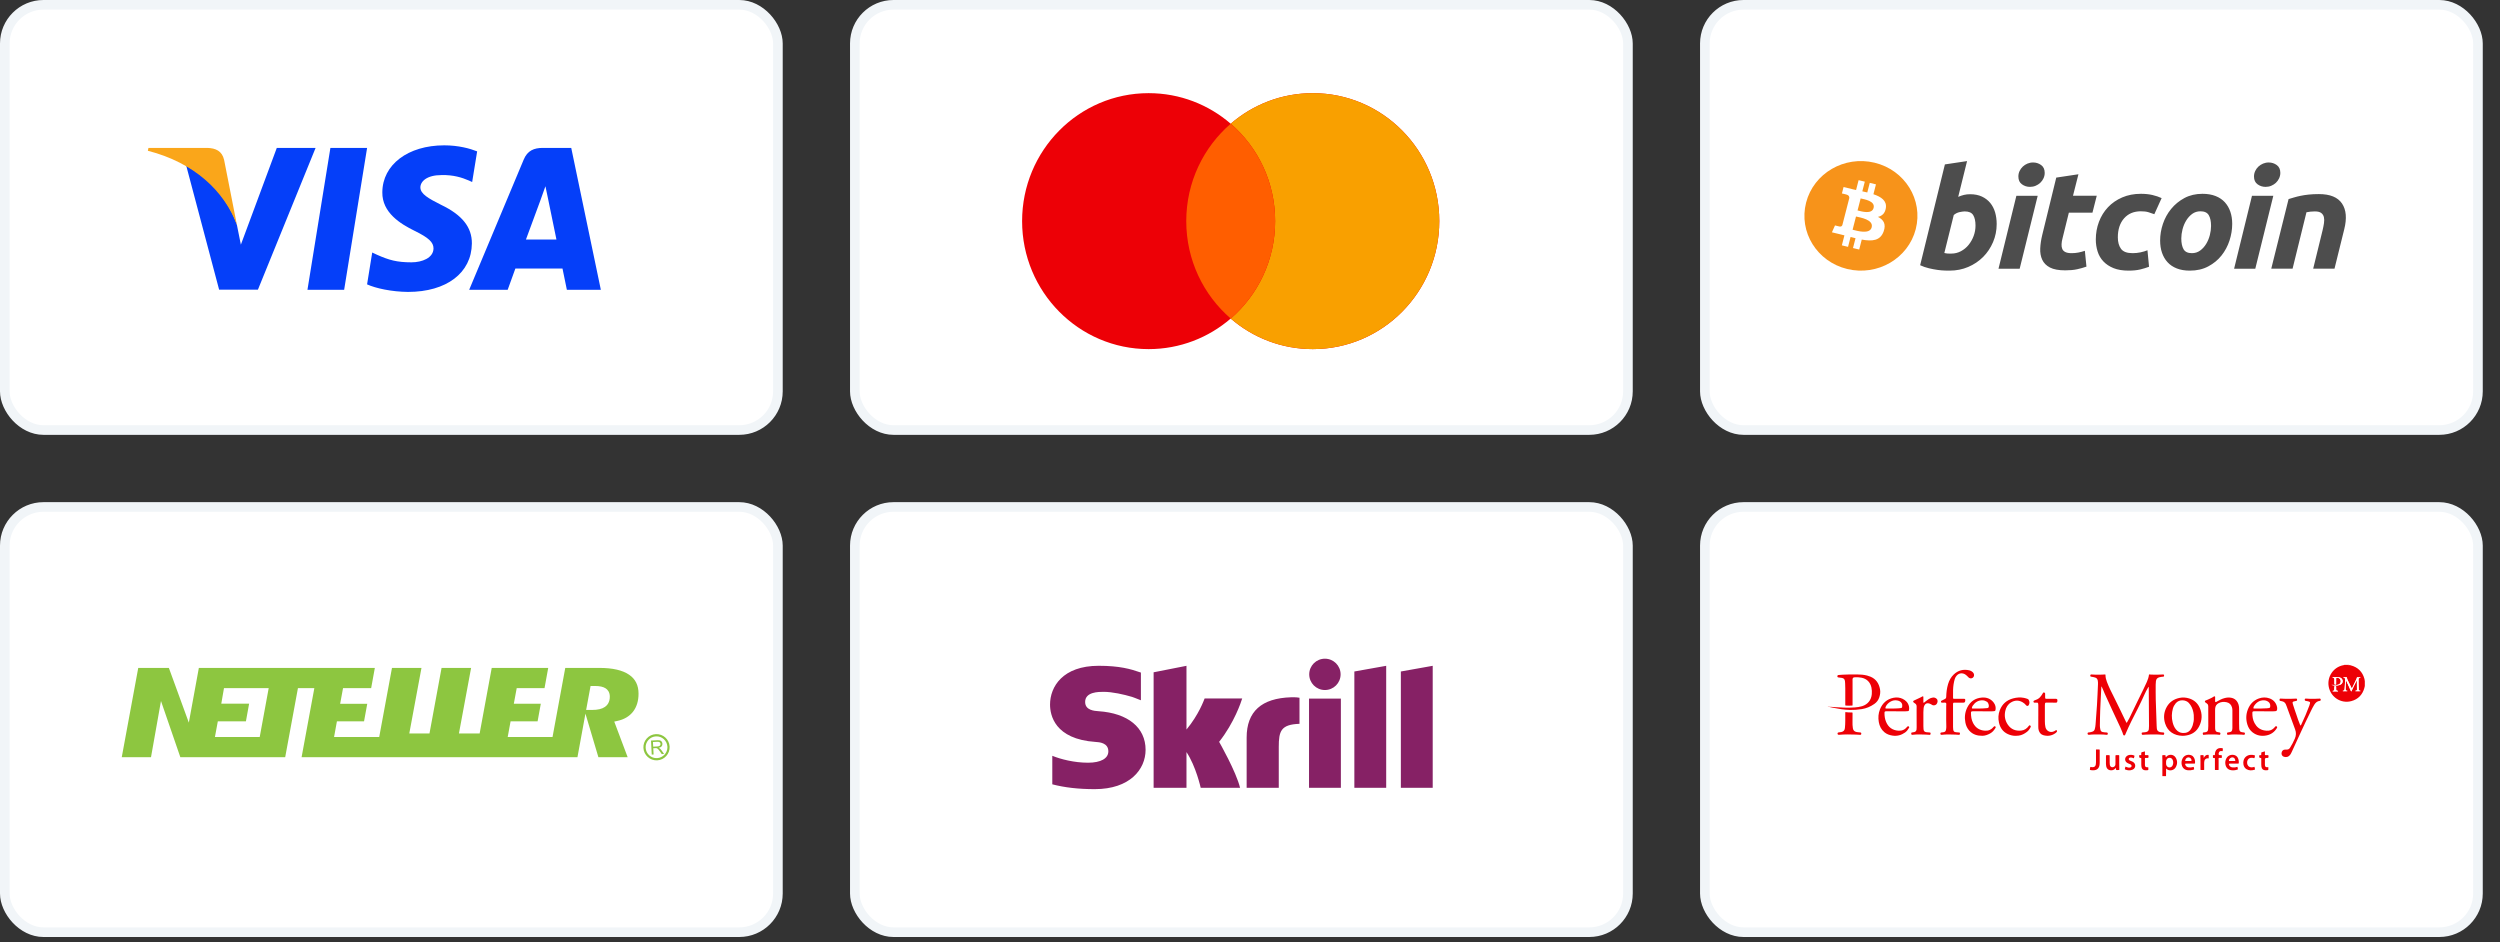
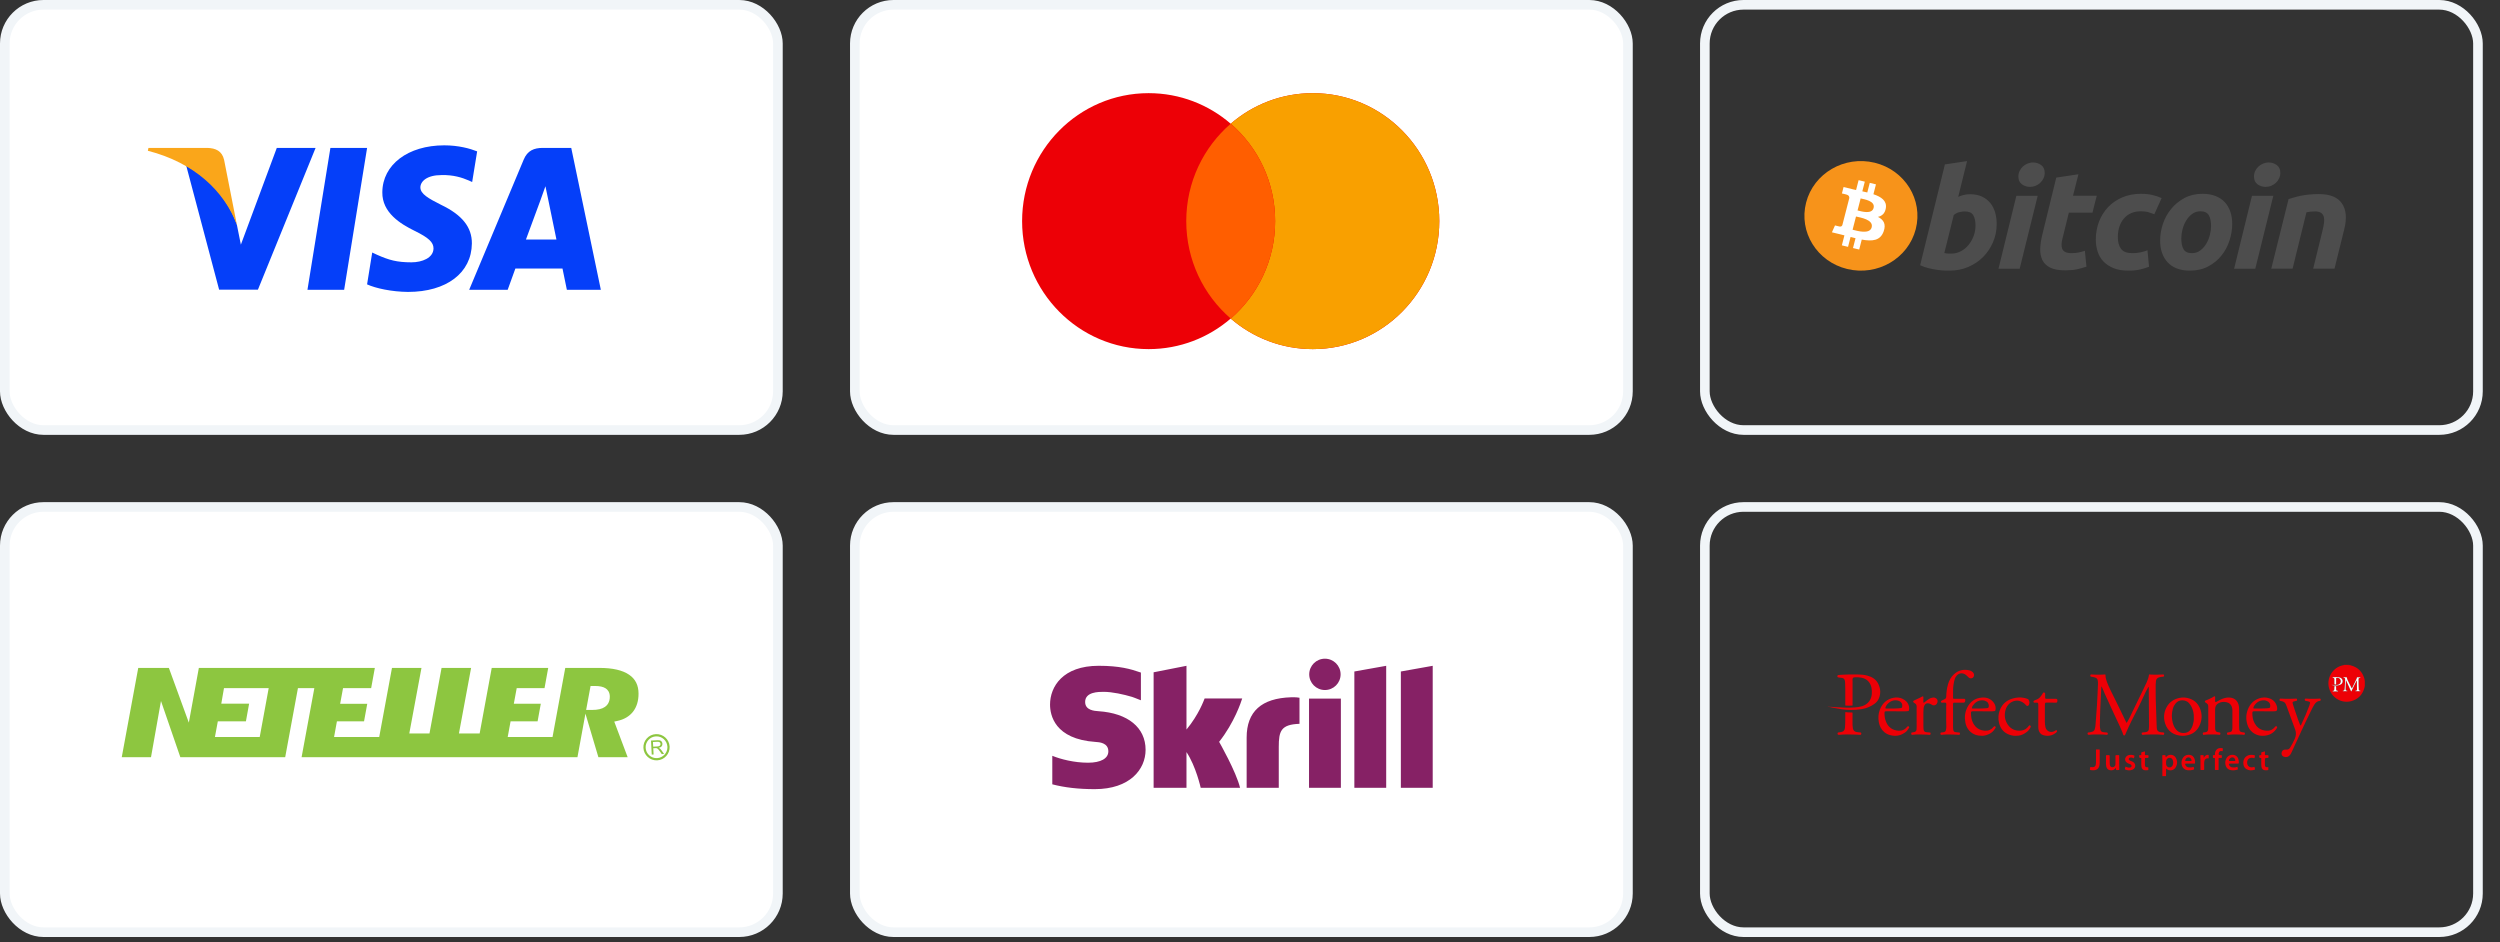
<svg xmlns="http://www.w3.org/2000/svg" width="260" height="98" viewBox="0 0 260 98" fill="none">
  <rect x="0" y="0" width="260" height="98" fill="#333333" stroke="none" />
  <rect x="0.5" y="0.5" width="80.403" height="44.224" rx="4.022" fill="white" />
  <rect x="0.5" y="0.5" width="80.403" height="44.224" rx="4.022" stroke="#F1F5F8" />
  <path d="M35.791 30.14H31.975L34.362 15.382H38.178L35.791 30.14Z" fill="#053FF9" />
  <path d="M49.624 15.743C48.871 15.444 47.677 15.115 46.201 15.115C42.432 15.115 39.779 17.124 39.762 19.997C39.731 22.117 41.662 23.294 43.107 24.001C44.583 24.723 45.085 25.194 45.085 25.838C45.07 26.827 43.892 27.282 42.793 27.282C41.27 27.282 40.453 27.047 39.213 26.497L38.71 26.262L38.176 29.574C39.071 29.982 40.72 30.344 42.432 30.36C46.437 30.36 49.044 28.381 49.075 25.32C49.09 23.64 48.07 22.353 45.871 21.301C44.536 20.625 43.719 20.17 43.719 19.479C43.735 18.851 44.41 18.208 45.917 18.208C47.158 18.176 48.069 18.474 48.76 18.773L49.105 18.93L49.624 15.743Z" fill="#053FF9" />
  <path d="M54.698 24.912C55.012 24.064 56.222 20.783 56.222 20.783C56.206 20.814 56.535 19.919 56.724 19.37L56.991 20.641C56.991 20.641 57.713 24.174 57.87 24.912C57.274 24.912 55.452 24.912 54.698 24.912ZM59.409 15.382H56.457C55.547 15.382 54.855 15.649 54.462 16.607L48.794 30.14H52.798C52.798 30.14 53.457 28.318 53.599 27.926C54.038 27.926 57.934 27.926 58.499 27.926C58.608 28.444 58.954 30.14 58.954 30.14H62.488L59.409 15.382Z" fill="#053FF9" />
  <path d="M28.787 15.382L25.05 25.445L24.641 23.404C23.95 21.049 21.783 18.491 19.365 17.219L22.788 30.124H26.824L32.822 15.382H28.787Z" fill="#053FF9" />
  <path d="M21.579 15.382H15.439L15.376 15.68C20.166 16.905 23.338 19.858 24.641 23.406L23.306 16.623C23.086 15.68 22.411 15.413 21.579 15.382Z" fill="#FAA61A" />
  <rect x="88.903" y="0.5" width="80.403" height="44.224" rx="4.022" fill="white" />
  <rect x="88.903" y="0.5" width="80.403" height="44.224" rx="4.022" stroke="#F1F5F8" />
  <path fill-rule="evenodd" clip-rule="evenodd" d="M136.529 36.308C143.797 36.308 149.688 30.349 149.688 22.998C149.688 15.647 143.797 9.688 136.529 9.688C133.272 9.688 130.292 10.884 127.994 12.867C125.696 10.884 122.715 9.688 119.458 9.688C112.191 9.688 106.299 15.647 106.299 22.998C106.299 30.349 112.191 36.308 119.458 36.308C122.715 36.308 125.696 35.111 127.994 33.129C130.292 35.111 133.272 36.308 136.529 36.308Z" fill="#ED0006" />
  <path fill-rule="evenodd" clip-rule="evenodd" d="M127.994 33.129C130.823 30.687 132.617 27.054 132.617 22.998C132.617 18.941 130.823 15.308 127.994 12.867C130.292 10.884 133.272 9.687 136.529 9.687C143.797 9.687 149.688 15.647 149.688 22.998C149.688 30.349 143.797 36.308 136.529 36.308C133.272 36.308 130.292 35.111 127.994 33.129Z" fill="#F9A000" />
  <path fill-rule="evenodd" clip-rule="evenodd" d="M127.994 33.128C130.823 30.687 132.617 27.054 132.617 22.998C132.617 18.941 130.823 15.309 127.994 12.867C125.165 15.309 123.371 18.941 123.371 22.998C123.371 27.054 125.165 30.687 127.994 33.128Z" fill="#FF5E00" />
-   <rect x="177.305" y="0.5" width="80.403" height="44.224" rx="4.022" fill="white" />
  <rect x="177.305" y="0.5" width="80.403" height="44.224" rx="4.022" stroke="#F1F5F8" />
  <path d="M199.239 23.828C198.454 26.881 195.264 28.738 192.114 27.977C188.966 27.216 187.049 24.124 187.835 21.071C188.619 18.018 191.809 16.16 194.958 16.922C198.108 17.683 200.024 20.775 199.239 23.828H199.239Z" fill="#F7931A" />
  <path d="M196.129 21.637C196.246 20.879 195.65 20.472 194.836 20.2L195.1 19.173L194.455 19.017L194.198 20.017C194.026 19.976 193.854 19.937 193.681 19.899L193.94 18.892L193.295 18.737L193.031 19.763C192.891 19.732 192.753 19.702 192.619 19.669L192.62 19.666L191.73 19.451L191.559 20.119C191.559 20.119 192.037 20.225 192.027 20.232C192.289 20.295 192.336 20.462 192.328 20.595L192.027 21.765C192.045 21.77 192.068 21.776 192.094 21.786L192.026 21.77L191.604 23.409C191.572 23.486 191.491 23.601 191.308 23.557C191.315 23.567 190.84 23.444 190.84 23.444L190.519 24.16L191.359 24.363C191.515 24.401 191.668 24.44 191.819 24.478L191.552 25.517L192.196 25.672L192.46 24.644C192.636 24.691 192.807 24.733 192.974 24.774L192.711 25.797L193.356 25.953L193.623 24.916C194.723 25.117 195.55 25.036 195.898 24.072C196.178 23.296 195.884 22.848 195.305 22.556C195.727 22.461 196.044 22.193 196.129 21.637ZM194.655 23.64C194.455 24.417 193.107 23.997 192.67 23.892L193.024 22.516C193.461 22.622 194.863 22.831 194.655 23.64ZM194.854 21.627C194.672 22.332 193.55 21.974 193.186 21.886L193.507 20.637C193.871 20.726 195.044 20.89 194.854 21.626V21.627Z" fill="white" />
  <path d="M204.887 20.199C205.364 20.199 205.776 20.282 206.122 20.444C206.47 20.608 206.757 20.829 206.987 21.108C207.214 21.387 207.383 21.714 207.492 22.088C207.6 22.464 207.655 22.868 207.655 23.299C207.655 23.964 207.529 24.59 207.276 25.182C207.022 25.774 206.679 26.288 206.242 26.726C205.805 27.163 205.289 27.508 204.694 27.763C204.1 28.018 203.454 28.145 202.761 28.145C202.671 28.145 202.514 28.143 202.291 28.138C202.068 28.134 201.812 28.111 201.526 28.074C201.218 28.031 200.912 27.973 200.61 27.9C200.294 27.826 199.987 27.72 199.695 27.583L202.269 17.099L204.575 16.753L203.653 20.473C203.845 20.389 204.044 20.322 204.248 20.271C204.457 20.222 204.671 20.198 204.887 20.199H204.887ZM202.953 26.372C203.3 26.372 203.627 26.29 203.935 26.127C204.244 25.963 204.515 25.74 204.732 25.471C204.958 25.19 205.137 24.876 205.26 24.54C205.389 24.193 205.454 23.827 205.453 23.458C205.453 22.996 205.374 22.637 205.215 22.376C205.057 22.117 204.763 21.987 204.337 21.987C204.198 21.987 204.018 22.013 203.795 22.059C203.571 22.108 203.371 22.209 203.191 22.362L202.21 26.313C202.269 26.323 202.321 26.333 202.366 26.342C202.41 26.352 202.458 26.359 202.506 26.364C202.557 26.369 202.615 26.372 202.686 26.372L202.953 26.372H202.953ZM210.046 27.945H207.844L209.703 20.36H211.921L210.046 27.945ZM211.118 19.435C210.817 19.438 210.524 19.344 210.284 19.169C210.035 18.992 209.911 18.72 209.911 18.354C209.911 18.152 209.953 17.963 210.037 17.785C210.119 17.612 210.232 17.455 210.373 17.323C210.514 17.193 210.677 17.088 210.856 17.013C211.042 16.936 211.242 16.896 211.445 16.898C211.752 16.898 212.029 16.986 212.277 17.164C212.525 17.343 212.649 17.615 212.649 17.979C212.65 18.176 212.607 18.37 212.522 18.549C212.442 18.722 212.328 18.879 212.188 19.011C212.047 19.142 211.884 19.246 211.705 19.32C211.521 19.398 211.325 19.435 211.118 19.435ZM213.851 18.47L216.157 18.123L215.591 20.359H218.061L217.615 22.118H215.16L214.506 24.771C214.445 24.992 214.411 25.199 214.402 25.391C214.391 25.584 214.416 25.749 214.476 25.889C214.535 26.029 214.641 26.136 214.795 26.212C214.949 26.29 215.169 26.329 215.457 26.329C215.695 26.329 215.927 26.307 216.15 26.264C216.38 26.219 216.605 26.159 216.826 26.084L216.991 27.728C216.675 27.839 216.352 27.93 216.024 28.001C215.676 28.079 215.264 28.116 214.788 28.116C214.104 28.116 213.574 28.018 213.196 27.822C212.818 27.625 212.552 27.355 212.392 27.013C212.235 26.673 212.164 26.281 212.184 25.839C212.204 25.396 212.273 24.93 212.392 24.439L213.851 18.47ZM217.964 24.916C217.964 24.262 218.074 23.646 218.291 23.07C218.509 22.492 218.823 21.987 219.229 21.554C219.635 21.123 220.129 20.782 220.711 20.531C221.289 20.282 221.937 20.156 222.651 20.156C223.098 20.156 223.497 20.197 223.849 20.279C224.202 20.362 224.521 20.469 224.809 20.603L224.05 22.277C223.848 22.198 223.641 22.128 223.432 22.068C223.219 22.004 222.959 21.974 222.652 21.974C221.916 21.974 221.335 22.219 220.903 22.709C220.472 23.199 220.255 23.858 220.255 24.685C220.255 25.175 220.364 25.572 220.583 25.875C220.801 26.178 221.204 26.329 221.788 26.329C222.076 26.329 222.355 26.3 222.621 26.243C222.89 26.185 223.127 26.113 223.336 26.027L223.501 27.743C223.199 27.855 222.891 27.949 222.578 28.025C222.24 28.105 221.838 28.146 221.372 28.146C220.757 28.146 220.236 28.059 219.81 27.887C219.384 27.713 219.032 27.481 218.754 27.188C218.475 26.893 218.275 26.55 218.152 26.156C218.028 25.762 217.964 25.347 217.964 24.916H217.964ZM227.747 28.146C227.222 28.146 226.765 28.068 226.378 27.914C225.992 27.761 225.672 27.545 225.419 27.265C225.165 26.987 224.976 26.658 224.846 26.278C224.716 25.898 224.654 25.478 224.654 25.017C224.654 24.439 224.749 23.862 224.943 23.285C225.136 22.709 225.421 22.19 225.799 21.729C226.174 21.267 226.637 20.889 227.182 20.595C227.726 20.303 228.352 20.156 229.056 20.156C229.572 20.156 230.026 20.233 230.418 20.387C230.809 20.54 231.131 20.758 231.385 21.036C231.637 21.316 231.829 21.644 231.957 22.024C232.087 22.403 232.15 22.825 232.15 23.285C232.15 23.861 232.056 24.439 231.869 25.017C231.681 25.592 231.403 26.112 231.035 26.574C230.669 27.035 230.21 27.412 229.659 27.705C229.11 27.999 228.471 28.146 227.747 28.146ZM228.848 21.974C228.521 21.974 228.233 22.066 227.986 22.247C227.738 22.431 227.53 22.662 227.362 22.94C227.192 23.219 227.066 23.524 226.981 23.855C226.897 24.188 226.855 24.502 226.855 24.8C226.855 25.281 226.936 25.656 227.093 25.926C227.252 26.194 227.539 26.329 227.956 26.329C228.284 26.329 228.571 26.238 228.819 26.055C229.066 25.872 229.275 25.642 229.444 25.362C229.612 25.085 229.739 24.779 229.824 24.447C229.907 24.116 229.95 23.8 229.95 23.502C229.95 23.022 229.87 22.646 229.711 22.377C229.553 22.109 229.264 21.974 228.848 21.974V21.974ZM234.55 27.945H232.347L234.206 20.36H236.425L234.55 27.945ZM235.62 19.435C235.32 19.438 235.028 19.344 234.788 19.169C234.54 18.992 234.415 18.72 234.415 18.354C234.415 18.152 234.458 17.963 234.542 17.785C234.622 17.612 234.736 17.455 234.877 17.323C235.018 17.193 235.182 17.088 235.361 17.013C235.546 16.936 235.746 16.896 235.947 16.898C236.255 16.898 236.533 16.986 236.781 17.164C237.029 17.343 237.154 17.615 237.154 17.979C237.154 18.181 237.109 18.371 237.026 18.549C236.943 18.727 236.831 18.881 236.693 19.011C236.552 19.141 236.388 19.246 236.209 19.32C236.025 19.398 235.83 19.435 235.62 19.435ZM238.012 20.704C238.179 20.657 238.366 20.6 238.568 20.538C238.794 20.47 239.023 20.413 239.254 20.366C239.506 20.313 239.79 20.269 240.102 20.236C240.414 20.201 240.77 20.185 241.165 20.185C242.326 20.185 243.127 20.512 243.569 21.166C244.01 21.82 244.087 22.714 243.8 23.848L242.787 27.944H240.57L241.552 23.934C241.612 23.684 241.659 23.442 241.694 23.206C241.729 22.971 241.727 22.765 241.686 22.586C241.65 22.415 241.553 22.261 241.412 22.153C241.266 22.042 241.047 21.987 240.749 21.987C240.454 21.988 240.16 22.017 239.872 22.075L238.428 27.943H236.211L238.012 20.704Z" fill="#4D4D4D" />
  <rect x="0.5" y="52.724" width="80.403" height="44.224" rx="4.022" fill="white" />
  <rect x="0.5" y="52.724" width="80.403" height="44.224" rx="4.022" stroke="#F1F5F8" />
  <path d="M62.916 73.517C62.61 73.73 62.167 73.835 61.56 73.835H61.296H60.958L61.419 71.342H61.653H61.862C62.366 71.342 62.734 71.423 62.987 71.588C63.185 71.717 63.42 71.972 63.42 72.457C63.42 73.041 63.147 73.356 62.916 73.517ZM27.011 76.645H22.353L22.654 75.016H25.576L25.908 73.181H23.014L23.294 71.568H27.944L27.011 76.645ZM65.425 70.169C64.74 69.7 63.704 69.463 62.345 69.463H58.787L57.464 76.645H52.802L53.101 75.016H55.91L56.244 73.186L53.437 73.191L53.737 71.569H56.63L57.014 69.464H51.139L49.884 76.277H47.73L48.994 69.464H45.923L44.667 76.277H42.567L43.833 69.464H40.765L39.439 76.645H34.744L35.04 75.016H37.861L38.193 73.197L35.376 73.194L35.675 71.569H38.6L38.983 69.464H20.68L19.638 75.155L17.562 69.463H14.377L12.662 78.751H15.704L16.742 72.903L18.756 78.751H29.66L30.985 71.568H32.691L31.365 78.751H60.055L60.886 74.217L62.233 78.751H65.277L63.883 75.046L64.201 74.977C64.902 74.827 65.451 74.504 65.832 74.019C66.214 73.529 66.408 72.901 66.408 72.146C66.408 71.267 66.087 70.621 65.425 70.169Z" fill="#8DC640" />
  <path d="M67.933 77.653L68.347 77.631C68.435 77.627 68.504 77.614 68.553 77.593C68.601 77.573 68.638 77.541 68.662 77.499C68.685 77.458 68.696 77.414 68.693 77.367C68.69 77.297 68.662 77.242 68.61 77.199C68.557 77.157 68.477 77.14 68.369 77.145L67.907 77.169L67.933 77.653ZM67.78 78.477L67.705 77.017L68.353 76.984C68.483 76.977 68.582 76.985 68.651 77.008C68.721 77.031 68.776 77.075 68.821 77.139C68.865 77.203 68.889 77.275 68.892 77.356C68.898 77.459 68.869 77.548 68.805 77.623C68.742 77.697 68.641 77.747 68.502 77.774C68.554 77.796 68.595 77.818 68.622 77.84C68.681 77.889 68.738 77.951 68.792 78.027L69.064 78.411L68.824 78.424L68.615 78.13C68.554 78.044 68.504 77.98 68.466 77.935C68.427 77.891 68.392 77.86 68.362 77.843C68.333 77.826 68.302 77.814 68.273 77.808C68.25 77.805 68.214 77.804 68.165 77.807L67.941 77.818L67.974 78.467L67.78 78.477Z" fill="#8DC640" />
  <path d="M67.147 77.77C67.132 77.468 67.235 77.178 67.437 76.954C67.64 76.73 67.918 76.597 68.221 76.582C68.844 76.55 69.377 77.031 69.41 77.655C69.41 77.674 69.412 77.694 69.412 77.713C69.412 78.311 68.94 78.813 68.336 78.844C67.712 78.876 67.179 78.394 67.147 77.77ZM68.208 76.349C67.845 76.368 67.509 76.527 67.265 76.798C67.021 77.069 66.896 77.419 66.915 77.783C66.954 78.534 67.597 79.114 68.349 79.076C69.099 79.037 69.68 78.394 69.641 77.643V77.642C69.603 76.891 68.961 76.311 68.208 76.349Z" fill="#8DC640" />
  <rect x="88.903" y="52.724" width="80.403" height="44.224" rx="4.022" fill="white" />
  <rect x="88.903" y="52.724" width="80.403" height="44.224" rx="4.022" stroke="#F1F5F8" />
  <path d="M140.853 69.835L144.164 69.244V81.932H140.853V69.835ZM145.689 69.835V81.932H149.002V69.244L145.689 69.835ZM136.138 81.934H139.451V72.652H136.138V81.932V81.934ZM114.242 73.965C113.822 73.937 112.855 73.874 112.855 73.003C112.855 71.951 114.251 71.951 114.774 71.951C115.695 71.951 116.886 72.224 117.737 72.477C117.737 72.477 118.213 72.645 118.617 72.815L118.654 72.824V69.947L118.603 69.931C117.598 69.579 116.429 69.242 114.263 69.242C110.528 69.244 109.205 71.416 109.205 73.276C109.205 74.349 109.665 76.872 113.944 77.162C114.305 77.183 115.268 77.239 115.268 78.14C115.268 78.882 114.48 79.322 113.156 79.322C111.703 79.322 110.294 78.952 109.439 78.603V81.569C110.719 81.904 112.162 82.071 113.855 82.071C117.507 82.071 119.141 80.016 119.141 77.98C119.141 75.671 117.311 74.169 114.242 73.965ZM134.268 72.517C131.206 72.615 129.651 73.986 129.651 76.711V81.934H132.992V77.675C132.992 76.043 133.207 75.342 135.147 75.277V72.566C134.82 72.496 134.268 72.517 134.268 72.517ZM125.281 72.642C125.206 72.826 124.677 74.323 123.394 75.873V69.244L119.976 69.919V81.932H123.394V78.217C124.385 79.7 124.873 81.932 124.873 81.932H128.967C128.562 80.251 126.79 77.151 126.79 77.151C128.38 75.138 129.077 72.994 129.189 72.64H125.281V72.642ZM137.791 71.763C138.693 71.763 139.423 71.034 139.423 70.133C139.423 69.233 138.693 68.504 137.791 68.504C136.889 68.504 136.159 69.235 136.159 70.133C136.159 71.032 136.889 71.763 137.791 71.763Z" fill="#862165" />
-   <rect x="177.305" y="52.724" width="80.403" height="44.224" rx="4.022" fill="white" />
  <rect x="177.305" y="52.724" width="80.403" height="44.224" rx="4.022" stroke="#F1F5F8" />
  <g clip-path="url(#clip0_4718_5242)">
    <path d="M245.941 71.384C245.898 71.42 245.917 71.474 245.904 71.519C245.705 72.247 245.25 72.727 244.526 72.919C243.455 73.204 242.379 72.498 242.184 71.398C242.004 70.387 242.665 69.399 243.66 69.191C243.704 69.182 243.747 69.173 243.791 69.164C243.845 69.177 243.895 69.144 243.948 69.147H244.15C244.194 69.19 244.25 69.161 244.3 69.172C244.357 69.161 244.411 69.18 244.465 69.193C245.226 69.388 245.706 69.87 245.91 70.634C245.924 70.688 245.904 70.748 245.941 70.796V71.384L245.941 71.384ZM245.094 70.776C245.12 70.794 245.116 70.809 245.116 70.823C245.119 71.109 245.123 71.395 245.124 71.68C245.124 71.778 245.122 71.824 244.994 71.834C244.976 71.835 244.953 71.834 244.954 71.86C244.956 71.892 244.983 71.888 245.005 71.887C245.15 71.879 245.296 71.879 245.441 71.888C245.459 71.888 245.482 71.891 245.487 71.867C245.495 71.831 245.464 71.838 245.444 71.834C245.326 71.809 245.318 71.799 245.312 71.68C245.294 71.353 245.284 71.025 245.287 70.698C245.289 70.538 245.29 70.538 245.445 70.494C245.448 70.493 245.452 70.493 245.456 70.491C245.471 70.487 245.485 70.479 245.484 70.462C245.483 70.446 245.469 70.438 245.452 70.438C245.392 70.439 245.333 70.441 245.273 70.441C245.229 70.442 245.179 70.429 245.141 70.445C245.098 70.463 245.116 70.526 245.094 70.565C245.079 70.591 245.071 70.621 245.058 70.648C244.926 70.921 244.794 71.195 244.661 71.468C244.64 71.51 244.624 71.556 244.582 71.591C244.57 71.571 244.56 71.556 244.552 71.539C244.427 71.287 244.302 71.035 244.181 70.781C244.134 70.683 244.083 70.585 244.078 70.473C244.076 70.451 244.064 70.439 244.042 70.439C243.942 70.438 243.841 70.438 243.74 70.439C243.732 70.439 243.72 70.449 243.716 70.458C243.709 70.475 243.723 70.485 243.737 70.491C243.747 70.495 243.758 70.496 243.769 70.499C243.881 70.531 243.896 70.549 243.895 70.662C243.894 70.756 243.888 70.85 243.883 70.944C243.869 71.184 243.864 71.425 243.836 71.665C243.825 71.755 243.795 71.825 243.691 71.833C243.672 71.834 243.641 71.832 243.65 71.868C243.655 71.89 243.677 71.888 243.696 71.887C243.823 71.879 243.95 71.879 244.076 71.887C244.098 71.888 244.125 71.893 244.125 71.859C244.124 71.833 244.1 71.837 244.082 71.834C243.955 71.811 243.948 71.803 243.944 71.678C243.943 71.652 243.944 71.625 243.944 71.599C243.942 71.328 243.961 71.058 243.973 70.787C243.973 70.776 243.976 70.766 243.99 70.766C243.993 70.768 243.997 70.769 243.999 70.772C244.166 71.141 244.334 71.509 244.502 71.878C244.505 71.884 244.51 71.89 244.514 71.896C244.516 71.898 244.521 71.9 244.524 71.9C244.527 71.9 244.531 71.899 244.544 71.898C244.713 71.522 244.912 71.155 245.094 70.776L245.094 70.776ZM242.461 71.233C242.678 71.291 242.884 71.308 243.093 71.289C243.235 71.275 243.371 71.237 243.489 71.15C243.552 71.104 243.595 71.046 243.617 70.971C243.689 70.725 243.55 70.498 243.284 70.445C243.066 70.403 242.845 70.426 242.625 70.437C242.606 70.438 242.586 70.445 242.587 70.468C242.588 70.491 242.606 70.5 242.626 70.501C242.767 70.501 242.772 70.554 242.776 70.684C242.781 70.824 242.778 70.963 242.779 71.102C242.78 71.19 242.781 71.19 242.865 71.19C242.956 71.19 242.957 71.189 242.958 71.097C242.959 71.067 242.958 71.037 242.958 71.007C242.958 70.864 242.958 70.72 242.958 70.577C242.958 70.543 242.956 70.51 243.001 70.498C243.151 70.458 243.34 70.544 243.399 70.68C243.512 70.942 243.369 71.193 243.088 71.226C242.951 71.242 242.813 71.245 242.675 71.236C242.609 71.231 242.543 71.222 242.461 71.234L242.461 71.233ZM242.871 71.904C242.953 71.904 243.035 71.905 243.117 71.904C243.134 71.904 243.157 71.909 243.162 71.883C243.166 71.852 243.14 71.85 243.119 71.844C243.112 71.843 243.104 71.843 243.097 71.841C242.979 71.819 242.963 71.802 242.959 71.679C242.956 71.593 242.957 71.507 242.959 71.42C242.96 71.378 242.948 71.356 242.903 71.359C242.881 71.36 242.858 71.361 242.836 71.356C242.79 71.346 242.779 71.367 242.778 71.41C242.775 71.515 242.77 71.62 242.765 71.725C242.762 71.79 242.732 71.83 242.665 71.838C242.654 71.84 242.643 71.84 242.632 71.844C242.611 71.85 242.585 71.853 242.591 71.885C242.596 71.91 242.62 71.903 242.637 71.903C242.715 71.904 242.793 71.904 242.871 71.904L242.871 71.904ZM242.391 71.208C242.396 71.21 242.401 71.213 242.406 71.216C242.403 71.218 242.4 71.221 242.398 71.221C242.391 71.221 242.385 71.218 242.379 71.217C242.383 71.214 242.387 71.211 242.391 71.208L242.391 71.208Z" fill="#ED0006" />
    <path d="M224.887 80.717C224.887 80.141 224.887 79.565 224.885 78.99C224.885 78.865 224.88 78.741 224.876 78.617C224.874 78.538 224.873 78.538 224.955 78.536C224.958 78.536 224.962 78.536 224.966 78.536C225.04 78.537 225.124 78.517 225.187 78.545C225.264 78.578 225.199 78.682 225.238 78.746C225.268 78.751 225.273 78.723 225.287 78.708C225.571 78.397 226.06 78.435 226.274 78.797C226.469 79.129 226.461 79.475 226.269 79.805C226.116 80.066 225.795 80.177 225.518 80.085C225.472 80.07 225.427 80.05 225.389 80.02C225.354 79.993 225.321 79.963 225.274 79.923C225.272 80.196 225.27 80.457 225.268 80.717H224.887V80.717ZM225.272 79.32C225.272 79.368 225.269 79.418 225.273 79.466C225.288 79.648 225.409 79.785 225.573 79.81C225.742 79.836 225.896 79.747 225.963 79.576C226.033 79.397 226.034 79.215 225.962 79.037C225.897 78.88 225.771 78.803 225.61 78.813C225.459 78.822 225.336 78.928 225.291 79.085C225.269 79.162 225.27 79.241 225.272 79.32H225.272Z" fill="#ED0006" />
    <path d="M244.307 69.147C244.303 69.152 244.299 69.157 244.297 69.162C244.296 69.164 244.299 69.168 244.3 69.172C244.251 69.16 244.195 69.19 244.15 69.147C244.202 69.147 244.255 69.147 244.307 69.147H244.307Z" fill="#ED0006" />
    <path d="M243.948 69.147C243.895 69.144 243.846 69.177 243.792 69.165C243.792 69.159 243.792 69.153 243.792 69.147H243.948H243.948Z" fill="#ED0006" />
    <path d="M218.544 71.402C218.539 71.471 218.532 71.54 218.53 71.609C218.506 72.362 218.441 73.113 218.422 73.866C218.408 74.404 218.388 74.942 218.387 75.481C218.386 75.622 218.413 75.758 218.443 75.893C218.469 76.018 218.546 76.099 218.671 76.13C218.809 76.165 218.951 76.167 219.093 76.177C219.174 76.182 219.213 76.225 219.211 76.307C219.21 76.387 219.167 76.43 219.083 76.421C218.647 76.37 218.211 76.387 217.774 76.385C217.602 76.384 217.432 76.404 217.261 76.419C217.144 76.429 217.083 76.354 217.114 76.238C217.126 76.195 217.156 76.18 217.197 76.176C217.29 76.166 217.383 76.159 217.473 76.134C217.523 76.121 217.572 76.103 217.622 76.087C217.745 76.045 217.819 75.956 217.856 75.833C217.905 75.67 217.925 75.501 217.939 75.333C217.994 74.665 218.045 73.998 218.086 73.329C218.131 72.611 218.157 71.892 218.189 71.174C218.195 71.042 218.193 70.91 218.168 70.78C218.136 70.619 218.051 70.506 217.889 70.462C217.755 70.425 217.622 70.39 217.484 70.375C217.409 70.367 217.383 70.337 217.387 70.27C217.392 70.182 217.429 70.138 217.506 70.144C217.752 70.165 217.998 70.168 218.245 70.165C218.461 70.163 218.678 70.165 218.894 70.145C218.968 70.138 218.97 70.142 218.971 70.214C218.971 70.459 219.033 70.69 219.119 70.916C219.336 71.486 219.612 72.028 219.886 72.571C220.288 73.369 220.668 74.178 221.058 74.982C221.088 75.046 221.123 75.108 221.155 75.168C221.205 75.165 221.211 75.125 221.227 75.099C221.395 74.823 221.536 74.532 221.672 74.239C222.067 73.387 222.499 72.554 222.903 71.706C223.028 71.445 223.152 71.184 223.272 70.921C223.384 70.675 223.466 70.418 223.498 70.141C223.602 70.148 223.698 70.158 223.795 70.16C224.153 70.166 224.511 70.178 224.869 70.149C224.888 70.147 224.907 70.146 224.925 70.145C225.039 70.14 225.065 70.164 225.065 70.275C225.066 70.35 225.053 70.365 224.977 70.373C224.844 70.388 224.71 70.398 224.579 70.433C224.355 70.494 224.244 70.618 224.215 70.848C224.2 70.968 224.191 71.088 224.191 71.208C224.193 71.72 224.184 72.233 224.198 72.745C224.222 73.655 224.259 74.566 224.291 75.477C224.294 75.555 224.303 75.634 224.306 75.713C224.319 76.033 224.522 76.132 224.736 76.154C224.817 76.163 224.899 76.169 224.981 76.176C225.057 76.183 225.079 76.206 225.078 76.282C225.077 76.301 225.073 76.319 225.07 76.338C225.056 76.412 225.042 76.426 224.965 76.422C224.824 76.414 224.682 76.403 224.541 76.394C224.474 76.39 224.407 76.384 224.34 76.385C223.937 76.389 223.533 76.37 223.131 76.402C223.038 76.409 222.945 76.417 222.852 76.421C222.776 76.425 222.752 76.405 222.738 76.331C222.735 76.313 222.734 76.294 222.734 76.275C222.734 76.199 222.748 76.183 222.823 76.176C222.912 76.168 223.001 76.16 223.09 76.152C223.146 76.147 223.201 76.134 223.254 76.116C223.387 76.069 223.461 75.976 223.479 75.835C223.494 75.723 223.499 75.61 223.498 75.497C223.489 74.168 223.48 72.838 223.471 71.509C223.471 71.487 223.471 71.466 223.471 71.431C223.421 71.454 223.408 71.494 223.388 71.526C223.248 71.757 223.127 71.999 223.017 72.246C222.6 73.184 222.13 74.094 221.662 75.006C221.441 75.437 221.253 75.884 221.056 76.327C221.043 76.358 221.03 76.389 221.017 76.42C220.997 76.467 220.96 76.492 220.911 76.488C220.864 76.484 220.829 76.458 220.814 76.408C220.788 76.326 220.762 76.243 220.732 76.162C220.666 75.982 220.588 75.807 220.507 75.633C219.969 74.476 219.42 73.323 218.899 72.157C218.801 71.938 218.72 71.711 218.615 71.495C218.599 71.463 218.582 71.431 218.565 71.399C218.558 71.4 218.551 71.401 218.544 71.402H218.544Z" fill="#ED0006" />
    <path d="M232.867 74.745C232.874 75.053 232.855 75.422 232.88 75.791C232.881 75.806 232.882 75.821 232.883 75.836C232.901 76.035 232.986 76.124 233.183 76.152C233.246 76.161 233.309 76.167 233.372 76.176C233.45 76.187 233.48 76.226 233.472 76.307C233.464 76.386 233.424 76.426 233.352 76.421C233.273 76.416 233.196 76.404 233.118 76.4C232.659 76.377 232.201 76.366 231.743 76.42C231.698 76.425 231.654 76.432 231.629 76.377C231.602 76.319 231.596 76.262 231.63 76.205C231.645 76.178 231.673 76.179 231.699 76.175C231.794 76.159 231.89 76.151 231.982 76.116C232.071 76.082 232.121 76.02 232.144 75.93C232.161 75.864 232.168 75.797 232.169 75.729C232.169 75.108 232.17 74.486 232.17 73.865C232.17 73.759 232.154 73.655 232.123 73.553C232.039 73.274 231.858 73.098 231.574 73.033C231.288 72.968 231.012 72.987 230.747 73.122C230.511 73.242 230.392 73.435 230.375 73.696C230.371 73.753 230.37 73.809 230.37 73.866C230.37 74.446 230.37 75.025 230.372 75.605C230.372 75.707 230.372 75.808 230.393 75.909C230.418 76.029 230.484 76.104 230.602 76.131C230.675 76.147 230.748 76.16 230.821 76.173C230.903 76.188 230.931 76.227 230.92 76.314C230.91 76.396 230.874 76.431 230.796 76.419C230.502 76.376 230.208 76.387 229.913 76.384C229.685 76.382 229.458 76.389 229.232 76.418C229.19 76.423 229.137 76.444 229.112 76.389C229.087 76.334 229.077 76.274 229.098 76.214C229.108 76.185 229.134 76.179 229.161 76.176C229.228 76.169 229.295 76.162 229.361 76.151C229.512 76.127 229.62 76.066 229.643 75.87C229.657 75.746 229.663 75.622 229.663 75.498C229.662 74.858 229.661 74.218 229.659 73.577C229.659 73.525 229.66 73.472 229.657 73.419C229.651 73.325 229.618 73.245 229.54 73.186C229.483 73.144 229.435 73.089 229.37 73.058C229.324 73.035 229.303 72.999 229.306 72.949C229.309 72.898 229.338 72.87 229.386 72.853C229.552 72.796 229.709 72.717 229.868 72.644C229.994 72.588 230.117 72.524 230.231 72.445C230.262 72.423 230.292 72.4 230.333 72.422C230.376 72.446 230.378 72.486 230.376 72.529C230.373 72.642 230.372 72.755 230.37 72.868C230.37 72.891 230.369 72.913 230.372 72.936C230.381 73.008 230.425 73.033 230.489 73.001C230.515 72.988 230.54 72.97 230.566 72.955C230.825 72.805 231.089 72.668 231.382 72.595C231.598 72.541 231.814 72.523 232.035 72.565C232.45 72.644 232.696 72.903 232.815 73.3C232.858 73.442 232.868 73.588 232.868 73.735C232.867 74.051 232.867 74.368 232.867 74.745Z" fill="#ED0006" />
    <path d="M190.259 73.507C190.438 73.501 190.616 73.53 190.794 73.542C191.491 73.586 192.188 73.625 192.885 73.574C193.149 73.555 193.412 73.521 193.666 73.441C194.249 73.258 194.617 72.802 194.667 72.188C194.685 71.959 194.679 71.729 194.629 71.503C194.509 70.947 194.146 70.59 193.595 70.48C193.362 70.433 193.128 70.428 192.893 70.439C192.729 70.447 192.673 70.504 192.662 70.668C192.657 70.735 192.666 70.803 192.666 70.871C192.666 71.665 192.666 72.46 192.666 73.254C192.666 73.403 192.673 73.374 192.549 73.382C192.37 73.394 192.191 73.394 192.012 73.382C191.907 73.374 191.909 73.394 191.909 73.275C191.909 72.894 191.909 72.514 191.909 72.134C191.909 71.776 191.915 71.418 191.894 71.061C191.89 70.986 191.884 70.911 191.875 70.836C191.85 70.643 191.756 70.539 191.565 70.503C191.448 70.481 191.328 70.471 191.21 70.457C191.112 70.446 191.07 70.391 191.088 70.298C191.1 70.24 191.132 70.206 191.194 70.202C191.343 70.192 191.492 70.177 191.641 70.168C192.14 70.139 192.64 70.137 193.14 70.143C193.487 70.147 193.833 70.168 194.172 70.255C194.295 70.286 194.415 70.327 194.532 70.376C195.107 70.619 195.409 71.074 195.521 71.675C195.575 71.96 195.537 72.239 195.45 72.51C195.358 72.801 195.184 73.034 194.931 73.21C194.531 73.488 194.098 73.674 193.618 73.749C193.211 73.812 192.803 73.844 192.392 73.835C191.808 73.822 191.234 73.724 190.663 73.61C190.528 73.583 190.394 73.554 190.258 73.526C190.259 73.52 190.259 73.513 190.259 73.507L190.259 73.507Z" fill="#ED0006" />
    <path d="M203.116 74.487C203.116 74.86 203.115 75.233 203.116 75.606C203.116 75.692 203.119 75.778 203.132 75.865C203.164 76.066 203.225 76.128 203.428 76.152C203.524 76.163 203.621 76.169 203.718 76.176C203.762 76.18 203.81 76.174 203.831 76.229C203.848 76.274 203.825 76.38 203.793 76.41C203.77 76.431 203.743 76.424 203.718 76.422C203.599 76.415 203.48 76.404 203.361 76.399C202.891 76.379 202.422 76.366 201.953 76.419C201.85 76.431 201.801 76.39 201.8 76.295C201.799 76.223 201.832 76.186 201.905 76.177C201.971 76.168 202.038 76.161 202.105 76.152C202.28 76.128 202.354 76.058 202.387 75.885C202.408 75.77 202.421 75.654 202.416 75.536C202.394 75.085 202.409 74.633 202.405 74.181C202.403 73.948 202.405 73.715 202.405 73.481C202.404 73.402 202.41 73.323 202.415 73.245C202.423 73.116 202.379 73.073 202.254 73.073C202.157 73.074 202.06 73.073 201.963 73.076C201.91 73.078 201.877 73.06 201.864 73.007C201.849 72.945 201.863 72.904 201.918 72.875C202.03 72.816 202.142 72.755 202.257 72.704C202.363 72.657 202.405 72.583 202.407 72.466C202.417 72.017 202.472 71.574 202.601 71.142C202.715 70.76 202.902 70.419 203.19 70.145C203.648 69.709 204.192 69.576 204.803 69.713C204.902 69.736 204.992 69.781 205.077 69.837C205.157 69.889 205.222 69.955 205.265 70.042C205.345 70.203 205.3 70.396 205.159 70.493C205.017 70.59 204.822 70.565 204.704 70.428C204.615 70.325 204.516 70.235 204.406 70.157C204.174 69.994 203.793 69.942 203.51 70.245C203.411 70.351 203.339 70.472 203.297 70.612C203.184 70.988 203.129 71.375 203.119 71.768C203.113 72.02 203.116 72.272 203.116 72.524C203.116 72.551 203.117 72.577 203.12 72.603C203.125 72.651 203.152 72.678 203.201 72.679C203.242 72.679 203.283 72.677 203.324 72.677C203.633 72.676 203.943 72.681 204.253 72.674C204.358 72.672 204.387 72.717 204.391 72.817C204.392 72.855 204.384 72.892 204.376 72.928C204.351 73.034 204.305 73.075 204.198 73.075C203.892 73.076 203.586 73.075 203.28 73.075C203.257 73.075 203.235 73.073 203.213 73.075C203.156 73.078 203.123 73.109 203.119 73.166C203.115 73.207 203.115 73.249 203.115 73.29C203.115 73.689 203.115 74.088 203.115 74.487H203.116H203.116Z" fill="#ED0006" />
    <path d="M226.98 76.526C226.125 76.503 225.44 76.093 225.171 75.234C224.985 74.643 225.036 74.056 225.346 73.51C225.638 72.997 226.093 72.706 226.661 72.583C227.008 72.508 227.35 72.536 227.687 72.642C228.194 72.802 228.558 73.13 228.772 73.616C229.055 74.26 229.031 74.908 228.715 75.533C228.437 76.083 227.975 76.393 227.372 76.49C227.316 76.499 227.261 76.508 227.205 76.513C227.135 76.519 227.064 76.521 226.98 76.526L226.98 76.526ZM228.156 74.638C228.165 74.444 228.149 74.26 228.111 74.079C228.034 73.712 227.894 73.381 227.634 73.101C227.333 72.777 226.641 72.689 226.268 73.152C226.14 73.311 226.038 73.485 225.981 73.684C225.847 74.161 225.833 74.64 225.955 75.122C226.023 75.391 226.123 75.643 226.301 75.86C226.49 76.091 226.726 76.22 227.025 76.232C227.374 76.246 227.661 76.134 227.857 75.826C227.936 75.701 227.998 75.57 228.042 75.429C228.122 75.169 228.174 74.904 228.156 74.638L228.156 74.638Z" fill="#ED0006" />
    <path d="M239.261 75.46C239.307 75.426 239.32 75.381 239.339 75.342C239.65 74.703 239.92 74.047 240.171 73.383C240.2 73.305 240.227 73.227 240.241 73.145C240.258 73.053 240.24 73.013 240.156 72.973C240.06 72.927 239.953 72.927 239.852 72.902C239.834 72.898 239.815 72.898 239.797 72.894C239.696 72.875 239.657 72.76 239.722 72.68C239.747 72.647 239.78 72.652 239.814 72.654C239.944 72.661 240.074 72.675 240.205 72.674C240.544 72.673 240.884 72.69 241.223 72.656C241.305 72.647 241.348 72.682 241.356 72.754C241.364 72.827 241.331 72.883 241.257 72.89C240.984 72.916 240.812 73.082 240.676 73.302C240.543 73.519 240.431 73.749 240.318 73.978C239.632 75.368 238.995 76.783 238.346 78.191C238.297 78.297 238.246 78.402 238.178 78.496C238.017 78.719 237.791 78.779 237.533 78.705C237.362 78.656 237.257 78.485 237.28 78.314C237.309 78.101 237.432 77.972 237.622 77.958C237.689 77.954 237.756 77.954 237.823 77.956C237.971 77.96 238.081 77.897 238.16 77.773C238.355 77.465 238.524 77.142 238.668 76.807C238.8 76.498 238.815 76.184 238.694 75.863C238.43 75.156 238.173 74.446 237.914 73.737C237.853 73.571 237.8 73.403 237.726 73.242C237.647 73.071 237.519 72.971 237.339 72.933C237.281 72.921 237.222 72.909 237.164 72.896C237.081 72.877 237.063 72.849 237.074 72.759C237.084 72.675 237.113 72.647 237.2 72.655C237.535 72.685 237.871 72.674 238.207 72.676C238.393 72.678 238.58 72.672 238.766 72.656C238.86 72.648 238.887 72.672 238.898 72.764C238.908 72.846 238.886 72.876 238.798 72.896C238.726 72.913 238.653 72.927 238.58 72.945C238.432 72.982 238.412 73.014 238.443 73.167C238.452 73.215 238.468 73.261 238.482 73.308C238.586 73.662 238.719 74.005 238.834 74.355C238.941 74.679 239.048 75.004 239.183 75.318C239.203 75.366 239.217 75.418 239.261 75.46H239.261Z" fill="#ED0006" />
    <path d="M206.194 73.975C205.847 73.975 205.5 73.975 205.153 73.975C205.025 73.975 204.979 74.013 204.98 74.141C204.982 74.509 205.032 74.87 205.204 75.201C205.465 75.705 205.884 75.959 206.445 75.993C206.818 76.015 207.112 75.877 207.344 75.587C207.412 75.501 207.508 75.509 207.545 75.6C207.56 75.635 207.554 75.664 207.535 75.696C207.393 75.935 207.221 76.145 206.973 76.28C206.725 76.416 206.463 76.517 206.178 76.522C205.655 76.531 205.18 76.397 204.812 75.996C204.594 75.758 204.464 75.47 204.402 75.156C204.296 74.62 204.346 74.097 204.585 73.603C204.895 72.963 205.413 72.603 206.114 72.547C206.598 72.508 207.029 72.656 207.34 73.063C207.519 73.296 207.586 73.556 207.532 73.847C207.518 73.919 207.479 73.951 207.413 73.959C207.317 73.971 207.22 73.98 207.123 73.98C206.813 73.979 206.503 73.98 206.194 73.98C206.194 73.978 206.194 73.977 206.194 73.975L206.194 73.975ZM205.861 73.687C206.103 73.682 206.383 73.678 206.661 73.644C206.769 73.631 206.807 73.601 206.829 73.509C206.866 73.355 206.801 73.083 206.633 72.978C206.494 72.891 206.346 72.836 206.181 72.832C205.732 72.821 205.408 73.04 205.161 73.398C205.125 73.45 205.102 73.51 205.087 73.573C205.064 73.672 205.073 73.686 205.174 73.686C205.391 73.688 205.607 73.687 205.861 73.687L205.861 73.687Z" fill="#ED0006" />
    <path d="M197.198 73.975C196.851 73.975 196.504 73.975 196.157 73.975C196.027 73.975 195.989 74.009 195.987 74.141C195.984 74.459 196.025 74.771 196.149 75.067C196.389 75.642 196.816 75.951 197.437 75.993C197.813 76.017 198.114 75.883 198.347 75.587C198.376 75.55 198.402 75.518 198.457 75.529C198.505 75.539 198.536 75.562 198.553 75.61C198.564 75.639 198.559 75.661 198.546 75.684C198.434 75.873 198.309 76.053 198.128 76.18C197.734 76.456 197.3 76.578 196.816 76.502C196.508 76.454 196.224 76.357 195.981 76.154C195.648 75.877 195.467 75.512 195.394 75.093C195.316 74.64 195.346 74.19 195.521 73.762C195.783 73.12 196.242 72.705 196.929 72.569C197.254 72.504 197.574 72.536 197.869 72.677C198.202 72.836 198.447 73.089 198.533 73.466C198.561 73.588 198.561 73.713 198.538 73.836C198.52 73.932 198.5 73.947 198.406 73.96C198.31 73.974 198.213 73.98 198.116 73.98C197.81 73.979 197.504 73.98 197.198 73.98C197.198 73.978 197.198 73.977 197.198 73.975H197.198ZM196.891 73.687C197.042 73.692 197.254 73.674 197.466 73.664C197.544 73.661 197.622 73.65 197.699 73.639C197.763 73.63 197.817 73.598 197.824 73.529C197.837 73.407 197.849 73.285 197.792 73.165C197.703 72.979 197.54 72.901 197.36 72.857C196.799 72.719 196.316 73.114 196.143 73.438C196.113 73.494 196.091 73.554 196.082 73.618C196.076 73.66 196.094 73.683 196.135 73.686C196.158 73.687 196.18 73.687 196.202 73.687C196.411 73.687 196.62 73.687 196.891 73.687Z" fill="#ED0006" />
    <path d="M235.471 73.975C235.124 73.975 234.777 73.975 234.43 73.975C234.284 73.975 234.247 74.006 234.245 74.15C234.24 74.52 234.296 74.879 234.475 75.207C234.69 75.603 235.008 75.87 235.456 75.96C235.621 75.993 235.79 76.009 235.957 75.987C236.188 75.956 236.379 75.843 236.535 75.67C236.562 75.639 236.588 75.606 236.615 75.575C236.662 75.52 236.727 75.511 236.781 75.552C236.833 75.591 236.841 75.643 236.801 75.71C236.553 76.127 236.187 76.388 235.72 76.483C235.197 76.589 234.702 76.502 234.27 76.166C234.005 75.961 233.832 75.687 233.731 75.366C233.563 74.83 233.574 74.298 233.78 73.775C233.995 73.229 234.367 72.839 234.922 72.64C235.291 72.508 235.664 72.5 236.03 72.632C236.45 72.784 236.714 73.088 236.814 73.529C236.832 73.611 236.83 73.695 236.821 73.777C236.807 73.899 236.756 73.947 236.635 73.964C236.553 73.976 236.472 73.979 236.389 73.979C236.083 73.979 235.777 73.979 235.471 73.979C235.471 73.978 235.471 73.976 235.471 73.975L235.471 73.975ZM235.159 73.686C235.315 73.69 235.53 73.673 235.746 73.663C235.82 73.66 235.894 73.649 235.968 73.639C236.038 73.63 236.087 73.593 236.098 73.52C236.129 73.325 236.094 73.119 235.91 72.989C235.773 72.893 235.62 72.836 235.451 72.832C234.998 72.821 234.673 73.041 234.43 73.409C234.396 73.459 234.375 73.515 234.362 73.574C234.339 73.674 234.347 73.686 234.45 73.686C234.666 73.687 234.882 73.686 235.159 73.686H235.159Z" fill="#ED0006" />
    <path d="M209.635 76.527C209.35 76.529 209.08 76.465 208.822 76.348C208.31 76.115 208.018 75.701 207.895 75.162C207.795 74.72 207.816 74.278 207.982 73.853C208.233 73.209 208.705 72.806 209.363 72.632C209.734 72.533 210.113 72.502 210.494 72.578C210.618 72.603 210.738 72.643 210.858 72.683C210.915 72.702 210.958 72.737 210.986 72.787C211.085 72.964 211.091 73.143 210.993 73.324C210.939 73.423 210.806 73.464 210.717 73.35C210.612 73.216 210.483 73.109 210.334 73.026C209.932 72.799 209.532 72.818 209.145 73.052C208.814 73.252 208.63 73.559 208.548 73.94C208.437 74.453 208.516 74.928 208.81 75.36C209.144 75.851 209.616 76.037 210.195 75.982C210.54 75.95 210.793 75.772 210.992 75.499C211.055 75.411 211.104 75.408 211.175 75.487C211.21 75.525 211.213 75.564 211.19 75.61C211.095 75.805 210.974 75.981 210.802 76.114C210.55 76.308 210.278 76.457 209.958 76.503C209.85 76.518 209.743 76.525 209.635 76.527L209.635 76.527Z" fill="#ED0006" />
    <path d="M211.984 74.497C211.984 74.117 211.984 73.736 211.984 73.356C211.984 73.3 211.985 73.243 211.973 73.187C211.955 73.103 211.931 73.078 211.846 73.075C211.764 73.071 211.681 73.069 211.6 73.077C211.518 73.084 211.493 73.035 211.482 72.985C211.47 72.922 211.502 72.874 211.568 72.852C211.781 72.78 211.988 72.694 212.148 72.527C212.271 72.4 212.364 72.249 212.453 72.097C212.502 72.012 212.519 72.006 212.614 72.031C212.67 72.045 212.695 72.076 212.694 72.134C212.691 72.251 212.692 72.368 212.693 72.484C212.696 72.669 212.702 72.676 212.882 72.676C213.188 72.677 213.494 72.676 213.8 72.676C213.925 72.677 213.974 72.727 213.971 72.854C213.971 72.884 213.966 72.914 213.961 72.944C213.942 73.051 213.913 73.076 213.804 73.075C213.476 73.074 213.148 73.073 212.819 73.071C212.723 73.071 212.694 73.092 212.678 73.192C212.669 73.247 212.666 73.304 212.666 73.36C212.665 73.914 212.666 74.467 212.666 75.021C212.666 75.224 212.682 75.426 212.726 75.626C212.803 75.971 213.143 76.193 213.484 76.105C213.587 76.079 213.688 76.033 213.775 75.966C213.811 75.94 213.848 75.907 213.893 75.953C213.941 76.001 213.947 76.058 213.905 76.114C213.86 76.175 213.803 76.223 213.741 76.266C213.36 76.532 212.945 76.585 212.504 76.458C212.256 76.387 212.112 76.209 212.032 75.971C211.993 75.853 211.981 75.729 211.982 75.604C211.983 75.235 211.982 74.866 211.982 74.497C211.983 74.497 211.983 74.497 211.984 74.497H211.984Z" fill="#ED0006" />
    <path d="M200.055 73.097C200.097 73.093 200.119 73.059 200.147 73.036C200.292 72.918 200.441 72.804 200.597 72.702C200.731 72.614 200.878 72.559 201.035 72.544C201.197 72.528 201.334 72.591 201.444 72.711C201.454 72.722 201.463 72.735 201.469 72.748C201.545 72.916 201.507 73.072 201.41 73.217C201.339 73.323 201.145 73.387 201.016 73.346C200.957 73.328 200.904 73.288 200.849 73.256C200.749 73.197 200.645 73.149 200.526 73.14C200.354 73.127 200.232 73.201 200.148 73.348C200.092 73.448 200.062 73.557 200.053 73.67C200.041 73.805 200.032 73.94 200.031 74.076C200.029 74.557 200.03 75.039 200.032 75.521C200.032 75.622 200.038 75.724 200.046 75.825C200.061 76.03 200.147 76.124 200.349 76.15C200.453 76.164 200.557 76.168 200.661 76.176C200.706 76.18 200.756 76.174 200.774 76.229C200.794 76.289 200.782 76.348 200.75 76.401C200.73 76.433 200.697 76.424 200.668 76.422C200.541 76.415 200.415 76.403 200.288 76.398C199.826 76.379 199.364 76.365 198.903 76.418C198.864 76.422 198.819 76.44 198.795 76.388C198.77 76.332 198.751 76.275 198.779 76.215C198.794 76.184 198.824 76.179 198.855 76.176C198.933 76.168 199.01 76.157 199.086 76.136C199.223 76.099 199.301 76.01 199.321 75.867C199.332 75.788 199.332 75.71 199.332 75.631C199.331 75.021 199.328 74.411 199.327 73.802C199.327 73.696 199.33 73.591 199.332 73.486C199.335 73.323 199.265 73.203 199.121 73.13C199.083 73.111 199.052 73.085 199.022 73.057C198.94 72.979 198.952 72.901 199.054 72.856C199.282 72.754 199.509 72.651 199.731 72.536C199.787 72.507 199.843 72.477 199.899 72.446C200.001 72.389 200.028 72.405 200.03 72.526C200.032 72.654 200.029 72.782 200.031 72.91C200.032 72.972 200.017 73.037 200.055 73.096V73.097Z" fill="#ED0006" />
    <path d="M191.92 74.057C192.143 74.091 192.362 74.101 192.582 74.096C192.663 74.094 192.666 74.097 192.665 74.172C192.665 74.465 192.666 74.759 192.661 75.052C192.657 75.282 192.658 75.511 192.698 75.738C192.737 75.966 192.86 76.086 193.085 76.131C193.214 76.156 193.344 76.16 193.474 76.175C193.55 76.184 193.579 76.221 193.573 76.305C193.566 76.39 193.535 76.425 193.46 76.422C193.303 76.415 193.147 76.404 192.991 76.397C192.424 76.376 191.858 76.368 191.293 76.418C191.278 76.419 191.263 76.42 191.248 76.421C191.133 76.426 191.073 76.34 191.116 76.232C191.132 76.192 191.162 76.179 191.203 76.174C191.303 76.162 191.404 76.153 191.502 76.13C191.741 76.074 191.847 75.944 191.871 75.714C191.924 75.215 191.904 74.714 191.909 74.214C191.91 74.166 191.902 74.117 191.92 74.057V74.057Z" fill="#ED0006" />
    <path d="M220.038 79.862C219.923 80.021 219.777 80.105 219.59 80.112C219.296 80.123 219.099 79.968 219.044 79.675C219.03 79.601 219.02 79.527 219.02 79.451C219.021 79.176 219.02 78.902 219.021 78.627C219.021 78.537 219.022 78.537 219.113 78.536C219.18 78.535 219.247 78.535 219.315 78.536C219.406 78.536 219.407 78.537 219.407 78.626C219.408 78.859 219.408 79.093 219.407 79.326C219.407 79.398 219.412 79.469 219.423 79.539C219.452 79.713 219.552 79.8 219.709 79.794C219.86 79.789 219.994 79.664 220.005 79.51C220.013 79.405 220.009 79.299 220.009 79.194C220.01 78.998 220.011 78.803 220.008 78.607C220.007 78.554 220.023 78.533 220.078 78.535C220.167 78.538 220.257 78.536 220.346 78.536C220.383 78.535 220.402 78.549 220.4 78.588C220.399 78.607 220.4 78.626 220.4 78.645C220.402 79.096 220.394 79.547 220.407 79.999C220.41 80.079 220.408 80.079 220.331 80.082C220.327 80.082 220.323 80.082 220.319 80.082C220.245 80.081 220.16 80.103 220.099 80.074C220.027 80.04 220.084 79.936 220.038 79.862L220.038 79.862Z" fill="#ED0006" />
    <path d="M228.138 79.754C228.165 79.797 228.164 79.844 228.174 79.887C228.206 80.024 228.204 80.024 228.063 80.063C227.889 80.112 227.711 80.124 227.531 80.106C227.202 80.075 226.965 79.859 226.899 79.532C226.852 79.299 226.88 79.074 226.995 78.866C227.202 78.489 227.625 78.44 227.905 78.555C228.023 78.603 228.112 78.688 228.174 78.799C228.267 78.965 228.297 79.144 228.284 79.332C228.279 79.416 228.275 79.418 228.19 79.418C227.914 79.418 227.638 79.418 227.363 79.418C227.245 79.418 227.233 79.434 227.273 79.547C227.335 79.722 227.474 79.793 227.643 79.811C227.781 79.825 227.919 79.816 228.053 79.776C228.081 79.767 228.11 79.761 228.138 79.754L228.138 79.754ZM227.26 79.143C227.468 79.143 227.675 79.143 227.883 79.143C227.905 79.143 227.915 79.131 227.918 79.109C227.939 78.965 227.811 78.795 227.664 78.774C227.444 78.743 227.274 78.894 227.26 79.143Z" fill="#ED0006" />
    <path d="M232.695 79.749C232.71 79.822 232.722 79.88 232.734 79.939C232.75 80.017 232.75 80.017 232.68 80.042C232.475 80.113 232.263 80.132 232.051 80.102C231.718 80.056 231.503 79.836 231.444 79.501C231.405 79.282 231.436 79.073 231.539 78.878C231.739 78.498 232.158 78.439 232.442 78.55C232.622 78.62 232.728 78.762 232.787 78.941C232.829 79.067 232.844 79.197 232.835 79.33C232.829 79.415 232.827 79.417 232.742 79.418C232.47 79.418 232.198 79.418 231.925 79.418C231.792 79.418 231.777 79.439 231.83 79.566C231.901 79.736 232.043 79.8 232.212 79.813C232.373 79.826 232.532 79.805 232.695 79.749V79.749ZM232.468 79.143C232.472 79.082 232.464 79.037 232.45 78.995C232.416 78.883 232.349 78.802 232.231 78.776C232.029 78.733 231.829 78.884 231.808 79.093C231.805 79.124 231.81 79.144 231.846 79.144C232.051 79.143 232.255 79.143 232.468 79.143V79.143Z" fill="#ED0006" />
    <path d="M231.065 78.815C231.028 78.835 230.99 78.823 230.954 78.827C230.884 78.834 230.795 78.795 230.75 78.844C230.707 78.892 230.737 78.981 230.736 79.052C230.735 79.353 230.736 79.654 230.735 79.955C230.735 80.101 230.75 80.08 230.611 80.081C230.54 80.082 230.469 80.081 230.399 80.082C230.366 80.082 230.35 80.068 230.351 80.035C230.352 80.009 230.351 79.982 230.351 79.956C230.351 79.61 230.351 79.264 230.351 78.918C230.351 78.828 230.35 78.828 230.258 78.827C230.236 78.826 230.213 78.825 230.191 78.827C230.158 78.829 230.143 78.815 230.145 78.781C230.146 78.755 230.144 78.729 230.145 78.702C230.148 78.65 230.124 78.588 230.157 78.55C230.188 78.514 230.249 78.537 230.296 78.536C230.341 78.536 230.353 78.517 230.351 78.474C230.348 78.372 230.364 78.272 230.396 78.175C230.47 77.951 230.643 77.816 230.876 77.799C230.951 77.793 231.026 77.795 231.099 77.809C231.183 77.826 231.184 77.828 231.177 77.911C231.171 77.979 231.162 78.046 231.155 78.115C231.118 78.133 231.082 78.114 231.047 78.109C230.885 78.091 230.791 78.156 230.751 78.314C230.746 78.336 230.74 78.358 230.737 78.38C230.725 78.484 230.771 78.535 230.875 78.535C230.916 78.535 230.957 78.538 230.998 78.535C231.048 78.531 231.075 78.544 231.071 78.603C231.066 78.659 231.07 78.715 231.07 78.772C231.069 78.787 231.067 78.801 231.065 78.815L231.065 78.815Z" fill="#ED0006" />
    <path d="M221.049 79.726C221.154 79.775 221.254 79.811 221.361 79.827C221.432 79.838 221.503 79.837 221.571 79.813C221.632 79.792 221.675 79.754 221.684 79.686C221.692 79.621 221.672 79.567 221.62 79.527C221.563 79.483 221.496 79.459 221.43 79.435C221.345 79.404 221.264 79.367 221.192 79.312C220.969 79.146 220.953 78.85 221.155 78.657C221.216 78.599 221.287 78.558 221.366 78.535C221.56 78.479 221.749 78.496 221.937 78.565C221.985 78.583 222 78.605 221.982 78.656C221.958 78.723 221.943 78.792 221.923 78.865C221.834 78.826 221.75 78.796 221.661 78.784C221.608 78.777 221.557 78.78 221.506 78.795C221.444 78.813 221.4 78.849 221.39 78.917C221.381 78.984 221.404 79.035 221.461 79.07C221.509 79.1 221.56 79.122 221.613 79.142C221.697 79.173 221.78 79.206 221.855 79.257C222.153 79.457 222.129 79.885 221.804 80.037C221.546 80.159 221.282 80.134 221.023 80.029C220.992 80.016 220.974 80 220.986 79.961C221.008 79.886 221.027 79.81 221.049 79.727L221.049 79.726Z" fill="#ED0006" />
    <path d="M235.551 78.142C235.551 78.254 235.554 78.359 235.55 78.464C235.548 78.517 235.564 78.539 235.619 78.536C235.697 78.533 235.776 78.537 235.854 78.535C235.899 78.534 235.919 78.547 235.922 78.598C235.935 78.827 235.936 78.827 235.707 78.827C235.603 78.827 235.551 78.878 235.551 78.979C235.551 79.145 235.551 79.311 235.551 79.476C235.551 79.499 235.551 79.522 235.552 79.544C235.562 79.745 235.626 79.803 235.825 79.79C235.847 79.789 235.869 79.787 235.906 79.784C235.906 79.847 235.905 79.906 235.906 79.965C235.907 80.086 235.907 80.089 235.787 80.103C235.72 80.111 235.652 80.114 235.586 80.11C235.367 80.1 235.226 79.971 235.191 79.752C235.178 79.674 235.171 79.596 235.172 79.516C235.173 79.313 235.173 79.109 235.172 78.906C235.172 78.829 235.17 78.829 235.091 78.827C235 78.825 234.955 78.779 234.955 78.689C234.955 78.54 234.955 78.537 235.099 78.537C235.157 78.537 235.178 78.52 235.173 78.46C235.169 78.408 235.174 78.355 235.172 78.303C235.17 78.266 235.186 78.247 235.219 78.237C235.326 78.207 235.433 78.176 235.551 78.142L235.551 78.142Z" fill="#ED0006" />
    <path d="M223.08 78.836C223.066 78.906 223.074 78.978 223.074 79.049C223.072 79.203 223.073 79.357 223.073 79.511C223.073 79.564 223.076 79.616 223.093 79.667C223.122 79.752 223.167 79.788 223.257 79.792C223.309 79.795 223.361 79.793 223.419 79.793C223.432 79.844 223.426 79.9 223.428 79.956C223.431 80.089 223.43 80.091 223.296 80.105C223.23 80.112 223.162 80.114 223.095 80.11C222.892 80.097 222.755 79.976 222.716 79.774C222.701 79.697 222.694 79.618 222.694 79.539C222.696 79.328 222.695 79.118 222.694 78.907C222.694 78.829 222.693 78.829 222.614 78.827C222.52 78.825 222.474 78.776 222.474 78.683C222.474 78.679 222.474 78.675 222.474 78.672C222.476 78.528 222.45 78.536 222.601 78.536C222.7 78.536 222.693 78.542 222.695 78.447C222.696 78.384 222.671 78.31 222.708 78.261C222.744 78.212 222.823 78.217 222.882 78.197C222.942 78.177 223.003 78.162 223.073 78.143C223.073 78.259 223.075 78.368 223.072 78.477C223.071 78.521 223.087 78.537 223.13 78.536C223.216 78.535 223.301 78.537 223.387 78.536C223.425 78.535 223.437 78.551 223.441 78.589C223.462 78.827 223.463 78.826 223.226 78.828C223.178 78.828 223.13 78.82 223.08 78.836V78.836Z" fill="#ED0006" />
    <path d="M234.462 79.747C234.496 79.828 234.496 79.908 234.516 79.984C234.526 80.019 234.514 80.041 234.478 80.052C234.19 80.139 233.905 80.155 233.636 79.993C233.451 79.883 233.352 79.708 233.317 79.499C233.291 79.35 233.296 79.199 233.342 79.053C233.441 78.739 233.706 78.533 234.051 78.506C234.178 78.496 234.304 78.503 234.427 78.539C234.528 78.569 234.528 78.569 234.505 78.668C234.491 78.726 234.494 78.8 234.458 78.838C234.416 78.884 234.354 78.813 234.296 78.818C234.278 78.819 234.259 78.813 234.24 78.811C234.016 78.787 233.842 78.873 233.754 79.052C233.658 79.245 233.686 79.51 233.818 79.657C233.925 79.775 234.062 79.811 234.213 79.802C234.298 79.797 234.382 79.783 234.462 79.747V79.747Z" fill="#ED0006" />
    <path d="M217.395 79.757C217.48 79.768 217.556 79.79 217.635 79.789C217.826 79.784 217.933 79.693 217.965 79.503C217.978 79.425 217.983 79.347 217.983 79.267C217.982 78.865 217.982 78.462 217.983 78.059C217.983 77.921 217.974 77.943 218.104 77.942C218.164 77.941 218.224 77.941 218.283 77.942C218.367 77.943 218.368 77.943 218.368 78.029C218.369 78.401 218.369 78.774 218.368 79.147C218.368 79.285 218.373 79.424 218.35 79.563C218.293 79.907 218.09 80.093 217.744 80.11C217.628 80.116 217.513 80.11 217.399 80.083C217.357 80.073 217.335 80.055 217.348 80.005C217.368 79.925 217.365 79.841 217.395 79.757V79.757Z" fill="#ED0006" />
    <path d="M229.19 78.824C229.225 78.765 229.245 78.725 229.271 78.69C229.364 78.564 229.486 78.496 229.645 78.502C229.685 78.503 229.707 78.514 229.706 78.56C229.704 78.661 229.706 78.762 229.706 78.865C229.663 78.865 229.627 78.865 229.591 78.865C229.426 78.868 229.298 78.968 229.257 79.129C229.241 79.191 229.234 79.254 229.234 79.319C229.236 79.537 229.235 79.756 229.235 79.974C229.235 80.095 229.241 80.08 229.124 80.081C229.057 80.081 228.99 80.077 228.923 80.082C228.86 80.087 228.845 80.059 228.849 80.004C228.853 79.962 228.85 79.921 228.85 79.879C228.845 79.454 228.861 79.029 228.839 78.604C228.836 78.556 228.844 78.533 228.896 78.534C228.971 78.537 229.046 78.536 229.12 78.535C229.159 78.534 229.173 78.55 229.174 78.588C229.178 78.659 229.183 78.73 229.19 78.824L229.19 78.824Z" fill="#ED0006" />
    <path d="M190.259 73.507C190.259 73.513 190.259 73.52 190.259 73.526C190.175 73.525 190.1 73.48 190.018 73.472C190.094 73.513 190.183 73.463 190.259 73.507H190.259Z" fill="#ED0006" />
    <path d="M245.094 70.776C244.912 71.156 244.713 71.522 244.545 71.898C244.531 71.9 244.528 71.901 244.524 71.901C244.521 71.9 244.517 71.899 244.514 71.896C244.51 71.891 244.505 71.885 244.502 71.879C244.334 71.51 244.167 71.141 243.999 70.773C243.997 70.77 243.993 70.768 243.99 70.766C243.976 70.766 243.973 70.776 243.973 70.788C243.961 71.058 243.942 71.329 243.944 71.6C243.944 71.626 243.943 71.652 243.944 71.679C243.948 71.804 243.955 71.811 244.082 71.835C244.1 71.838 244.124 71.834 244.125 71.859C244.125 71.893 244.098 71.889 244.076 71.887C243.95 71.88 243.823 71.88 243.696 71.887C243.677 71.888 243.655 71.891 243.65 71.868C243.641 71.832 243.672 71.835 243.691 71.834C243.795 71.825 243.825 71.756 243.836 71.665C243.864 71.426 243.869 71.185 243.883 70.945C243.888 70.851 243.894 70.757 243.895 70.663C243.897 70.549 243.881 70.531 243.769 70.5C243.758 70.497 243.747 70.496 243.737 70.491C243.723 70.485 243.709 70.476 243.716 70.459C243.72 70.45 243.732 70.44 243.741 70.439C243.841 70.438 243.942 70.439 244.042 70.439C244.064 70.439 244.077 70.451 244.078 70.474C244.084 70.586 244.134 70.684 244.181 70.781C244.302 71.035 244.427 71.287 244.552 71.54C244.56 71.556 244.57 71.572 244.582 71.592C244.624 71.557 244.641 71.511 244.661 71.469C244.794 71.196 244.926 70.922 245.058 70.648C245.071 70.621 245.079 70.591 245.094 70.566C245.116 70.526 245.098 70.463 245.141 70.445C245.179 70.429 245.229 70.442 245.273 70.442C245.333 70.441 245.392 70.44 245.452 70.439C245.469 70.439 245.483 70.447 245.484 70.463C245.485 70.479 245.471 70.488 245.456 70.492C245.452 70.493 245.449 70.494 245.445 70.495C245.29 70.538 245.289 70.538 245.288 70.698C245.284 71.026 245.294 71.353 245.312 71.68C245.318 71.799 245.326 71.809 245.444 71.835C245.464 71.839 245.495 71.831 245.487 71.868C245.482 71.892 245.459 71.889 245.441 71.888C245.296 71.88 245.151 71.88 245.005 71.888C244.983 71.889 244.957 71.893 244.955 71.861C244.953 71.835 244.977 71.836 244.994 71.834C245.122 71.824 245.124 71.778 245.124 71.681C245.123 71.395 245.119 71.109 245.116 70.823C245.116 70.81 245.12 70.794 245.094 70.777L245.094 70.776Z" fill="white" />
    <path d="M242.461 71.234C242.543 71.222 242.609 71.231 242.675 71.236C242.813 71.246 242.951 71.242 243.088 71.226C243.369 71.194 243.512 70.942 243.399 70.68C243.34 70.544 243.151 70.459 243.001 70.499C242.956 70.511 242.958 70.544 242.958 70.578C242.958 70.721 242.958 70.864 242.958 71.007C242.958 71.037 242.959 71.067 242.958 71.097C242.957 71.189 242.956 71.191 242.865 71.19C242.781 71.19 242.78 71.19 242.779 71.103C242.778 70.963 242.781 70.824 242.776 70.685C242.772 70.554 242.767 70.502 242.626 70.501C242.606 70.501 242.588 70.491 242.587 70.469C242.587 70.445 242.606 70.438 242.625 70.437C242.845 70.427 243.066 70.403 243.284 70.446C243.551 70.498 243.689 70.726 243.617 70.971C243.595 71.047 243.552 71.105 243.489 71.15C243.371 71.237 243.235 71.275 243.093 71.289C242.884 71.309 242.678 71.291 242.461 71.234L242.461 71.234Z" fill="white" />
    <path d="M242.871 71.904C242.793 71.904 242.715 71.905 242.637 71.904C242.62 71.904 242.596 71.91 242.591 71.885C242.585 71.854 242.611 71.85 242.632 71.844C242.643 71.841 242.654 71.84 242.665 71.839C242.732 71.831 242.763 71.79 242.765 71.725C242.77 71.62 242.775 71.515 242.778 71.41C242.779 71.368 242.79 71.346 242.837 71.357C242.858 71.361 242.881 71.361 242.903 71.359C242.948 71.356 242.96 71.379 242.959 71.421C242.957 71.507 242.956 71.593 242.959 71.68C242.963 71.803 242.979 71.82 243.097 71.842C243.104 71.843 243.112 71.843 243.119 71.845C243.14 71.85 243.167 71.852 243.162 71.884C243.158 71.909 243.134 71.904 243.117 71.904C243.035 71.905 242.953 71.905 242.871 71.905L242.871 71.904Z" fill="white" />
    <path d="M242.391 71.208C242.387 71.211 242.383 71.214 242.379 71.217C242.385 71.218 242.392 71.221 242.398 71.221C242.401 71.221 242.404 71.218 242.407 71.216C242.401 71.213 242.396 71.21 242.391 71.208Z" fill="#ED0006" />
  </g>
  <defs>
    <clipPath id="clip0_4718_5242">
      <rect width="55.924" height="11.57" fill="white" transform="translate(190.018 69.147)" />
    </clipPath>
  </defs>
</svg>